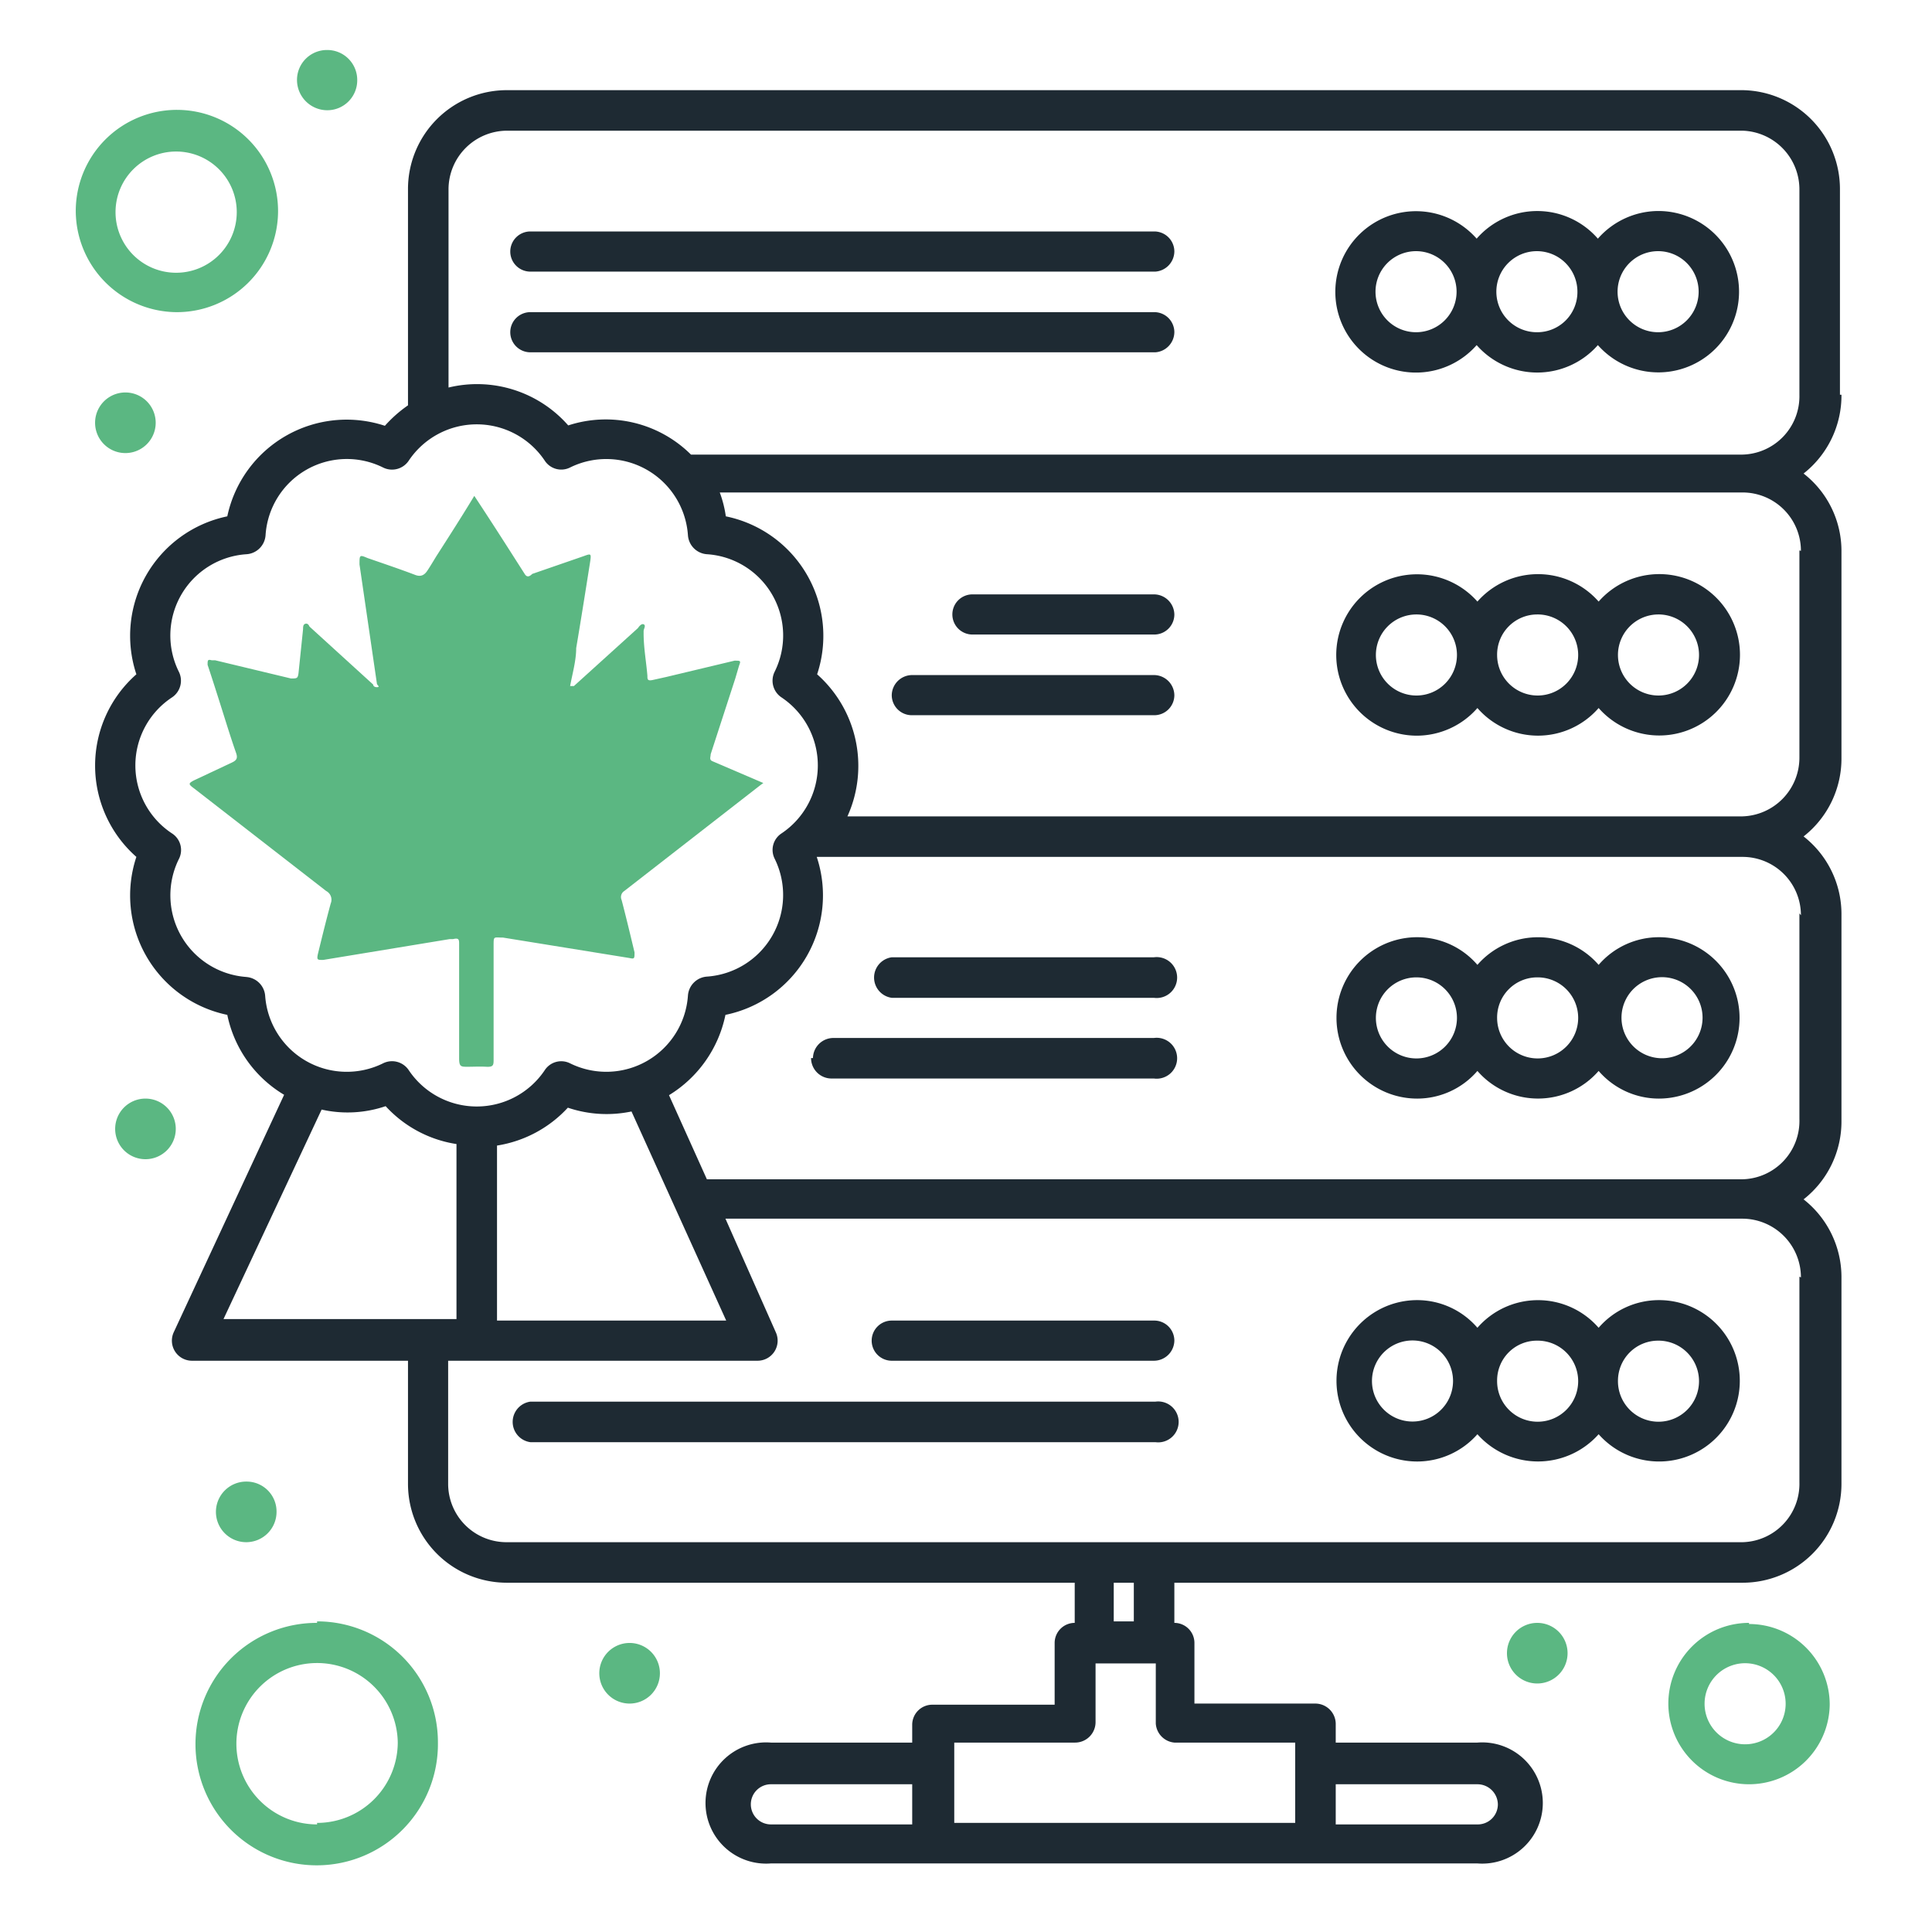
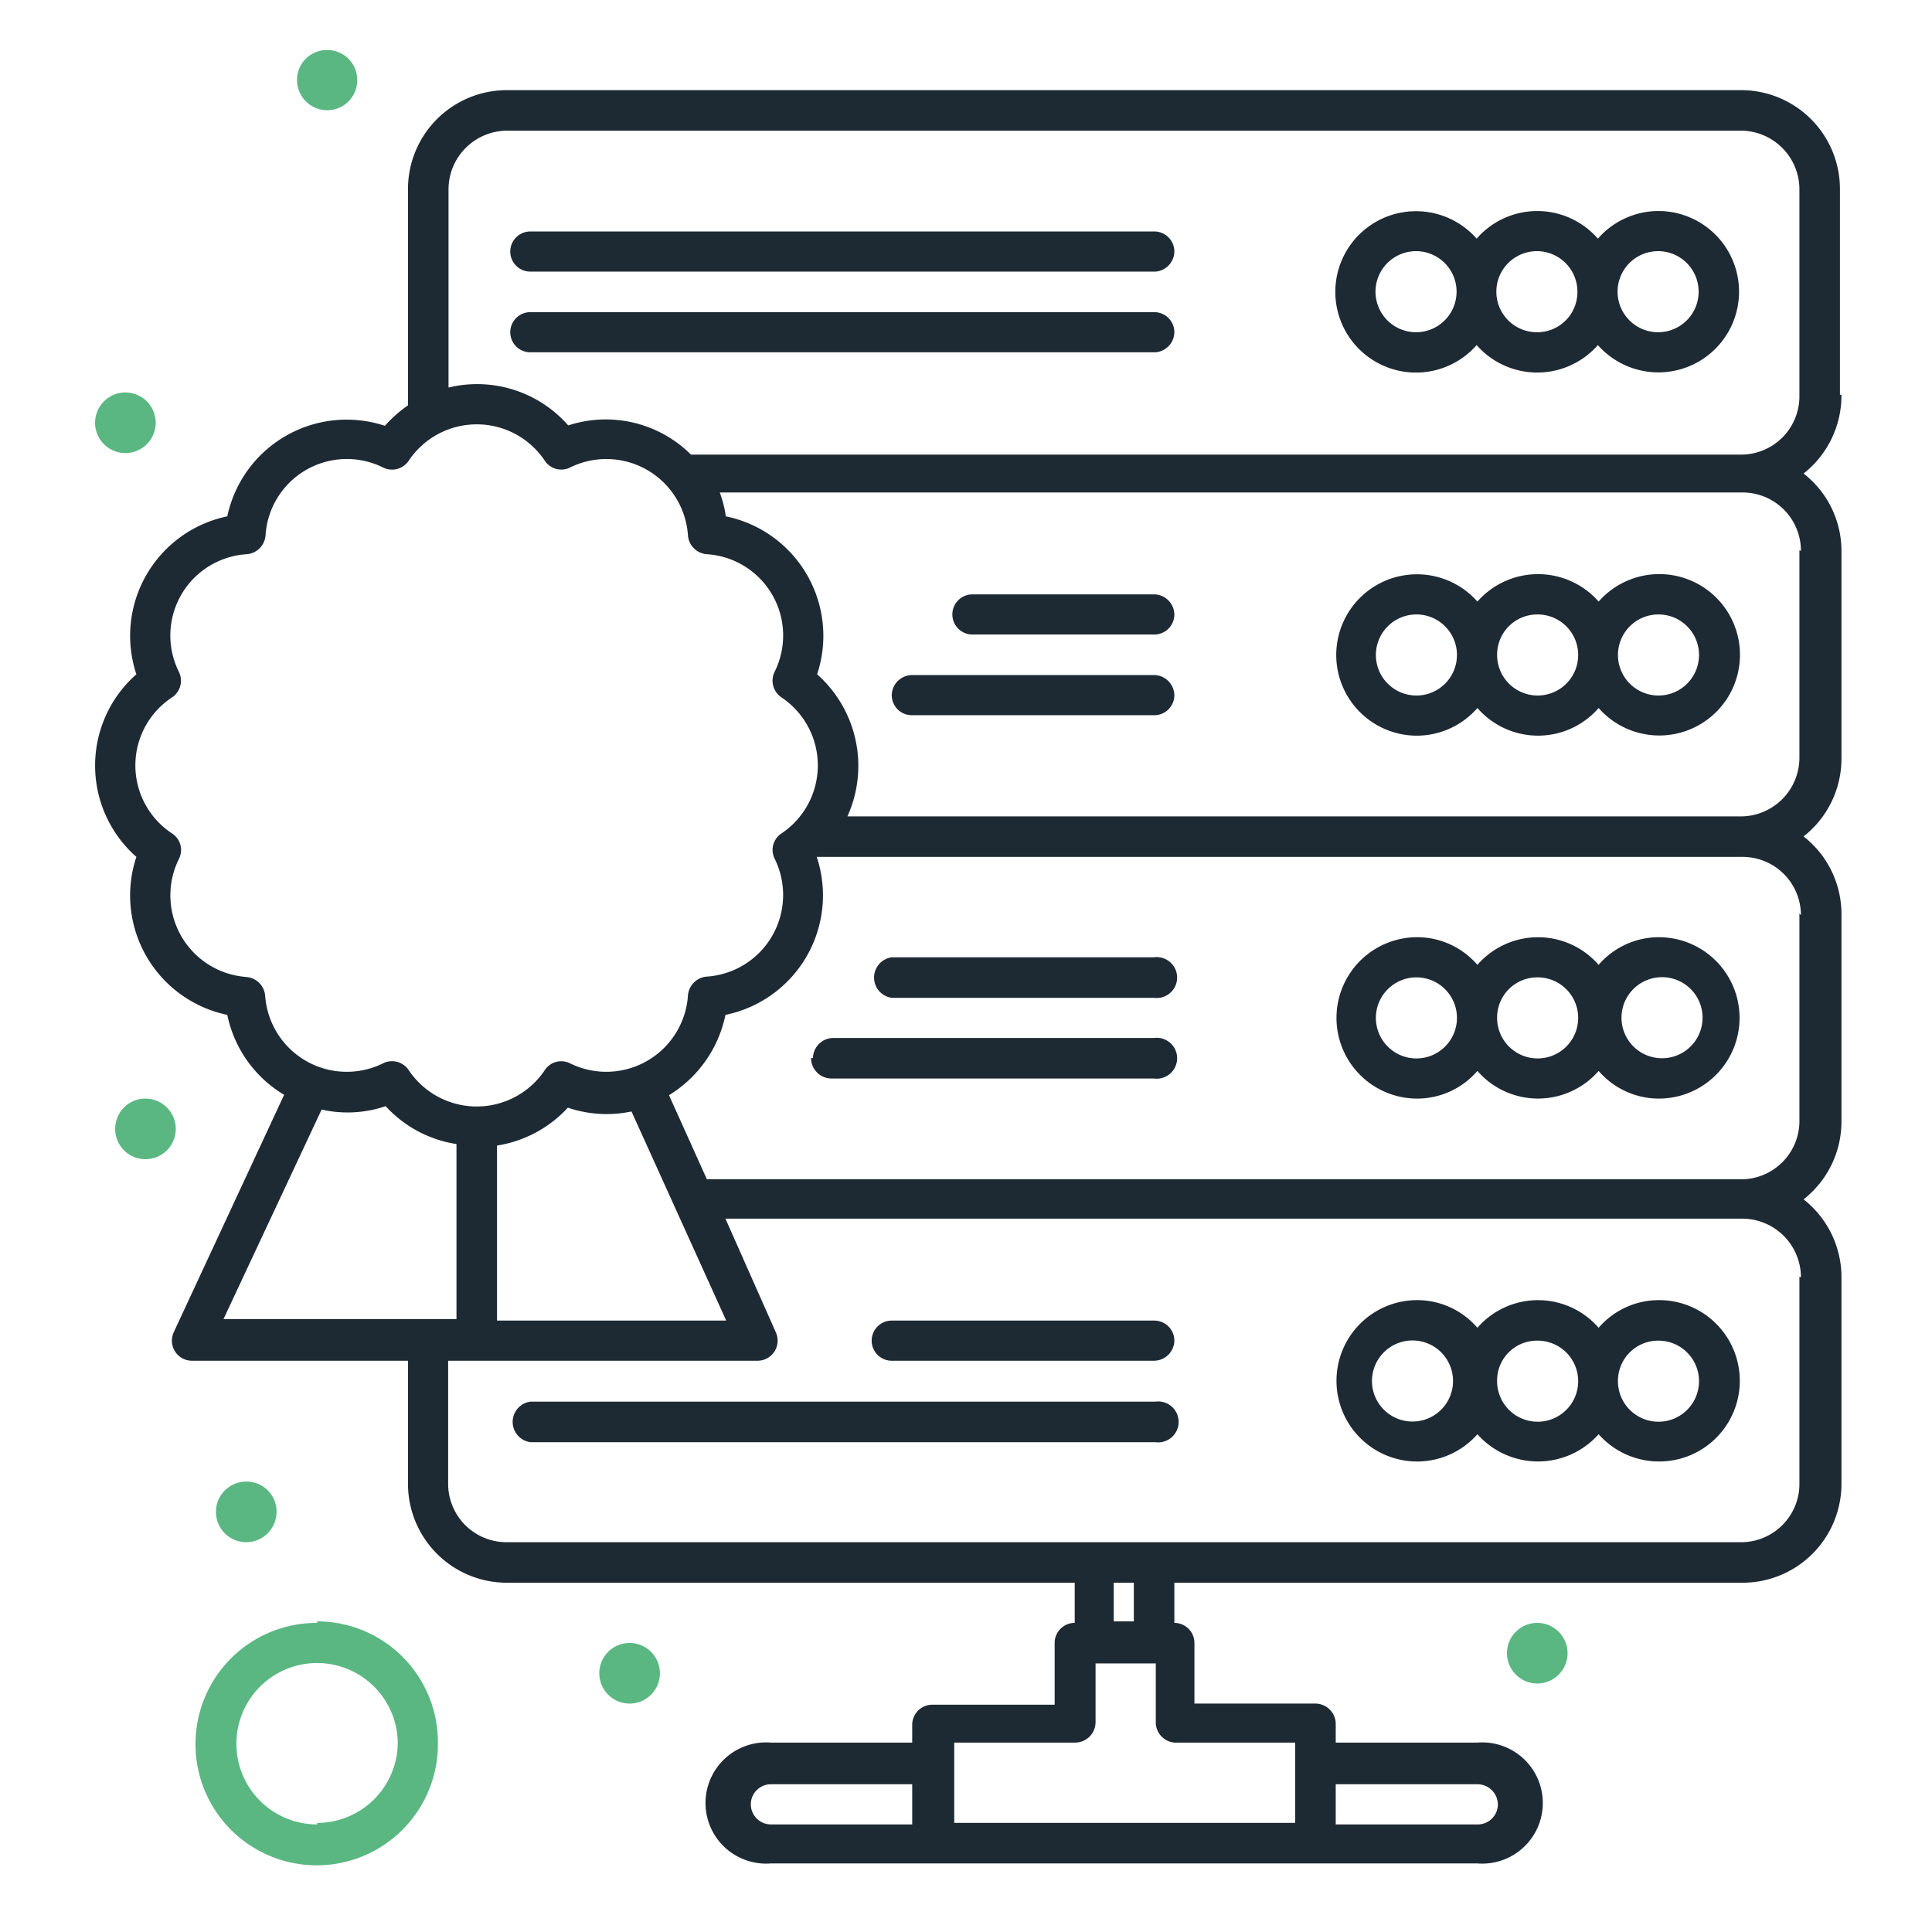
<svg xmlns="http://www.w3.org/2000/svg" id="Layer_1" data-name="Layer 1" viewBox="0 0 51 51">
  <defs>
    <style>.cls-1{fill:#1e2a33;}.cls-2{fill:#5bb782;}</style>
  </defs>
  <path class="cls-1" d="M37.39,38.58A2.12,2.12,0,0,0,39,37.86a2.14,2.14,0,0,0,3.2,0,2.13,2.13,0,1,0,1.59-3.54,2.1,2.1,0,0,0-1.59.73,2.12,2.12,0,0,0-3.2,0,2.1,2.1,0,0,0-1.59-.73,2.13,2.13,0,0,0,0,4.26Zm6.38-3.19a1.07,1.07,0,1,1-1.06,1.06,1.06,1.06,0,0,1,1.06-1.06Zm-3.19,0a1.07,1.07,0,1,1-1.06,1.06,1.05,1.05,0,0,1,1.06-1.06Zm-3.19,0a1.07,1.07,0,0,1,0,2.13,1.07,1.07,0,1,1,0-2.13Zm0,0" />
  <path class="cls-1" d="M30.46,37H14a.54.54,0,0,0,0,1.07h16.5a.54.54,0,1,0,0-1.07Zm0,0" />
  <path class="cls-1" d="M23.54,35.92h6.92a.54.54,0,0,0,.54-.53.53.53,0,0,0-.54-.53H23.54a.53.53,0,0,0-.53.53.53.53,0,0,0,.53.53Zm0,0" />
  <path class="cls-1" d="M37.39,29A2.1,2.1,0,0,0,39,28.27a2.12,2.12,0,0,0,3.2,0,2.1,2.1,0,0,0,1.59.73,2.13,2.13,0,0,0,0-4.26,2.1,2.1,0,0,0-1.59.73,2.12,2.12,0,0,0-3.2,0,2.1,2.1,0,0,0-1.59-.73,2.13,2.13,0,0,0,0,4.26Zm6.38-3.2a1.07,1.07,0,1,1,0,2.13,1.07,1.07,0,0,1,0-2.13Zm-3.19,0a1.07,1.07,0,1,1-1.06,1.07,1.06,1.06,0,0,1,1.06-1.07Zm-3.19,0a1.07,1.07,0,1,1-1.07,1.07,1.07,1.07,0,0,1,1.07-1.07Zm0,0" />
  <path class="cls-1" d="M21.41,27.93a.54.54,0,0,0,.54.54h8.51a.54.54,0,1,0,0-1.07H22a.54.54,0,0,0-.54.53Zm0,0" />
  <path class="cls-1" d="M23.54,26.34h6.92a.54.54,0,1,0,0-1.07H23.54a.54.54,0,0,0,0,1.07Zm0,0" />
  <path class="cls-1" d="M37.39,19.42A2.13,2.13,0,0,0,39,18.69a2.12,2.12,0,0,0,3.2,0,2.13,2.13,0,1,0,0-2.81,2.13,2.13,0,0,0-3.2,0,2.13,2.13,0,1,0-1.59,3.54Zm6.38-3.2a1.07,1.07,0,1,1-1.06,1.07,1.07,1.07,0,0,1,1.06-1.07Zm-3.19,0a1.07,1.07,0,1,1-1.06,1.07,1.06,1.06,0,0,1,1.06-1.07Zm-3.19,0a1.07,1.07,0,1,1-1.07,1.07,1.07,1.07,0,0,1,1.07-1.07Zm0,0" />
  <path class="cls-1" d="M24.08,18.88h6.38a.53.53,0,0,0,.54-.53.54.54,0,0,0-.54-.53H24.08a.54.54,0,0,0-.54.53.53.53,0,0,0,.54.53Zm0,0" />
  <path class="cls-1" d="M25.67,16.75h4.79a.53.53,0,0,0,.54-.53.54.54,0,0,0-.54-.53H25.67a.53.53,0,0,0-.53.53.53.53,0,0,0,.53.53Zm0,0" />
  <path class="cls-1" d="M43.77,5.57a2.13,2.13,0,0,0-1.59.73,2.12,2.12,0,0,0-3.2,0,2.13,2.13,0,1,0,0,2.81,2.13,2.13,0,0,0,3.2,0,2.13,2.13,0,1,0,1.59-3.54Zm-6.38,3.2A1.07,1.07,0,1,1,38.45,7.7a1.07,1.07,0,0,1-1.06,1.07Zm3.19,0A1.07,1.07,0,1,1,41.64,7.7a1.06,1.06,0,0,1-1.06,1.07Zm3.19,0A1.07,1.07,0,1,1,44.84,7.7a1.07,1.07,0,0,1-1.07,1.07Zm0,0" />
  <path class="cls-1" d="M30.46,8.24H14a.53.53,0,0,0-.53.53A.53.53,0,0,0,14,9.3h16.5A.54.54,0,0,0,31,8.77a.53.53,0,0,0-.54-.53Zm0,0" />
  <path class="cls-1" d="M30.46,6.11H14a.53.53,0,0,0-.53.53.53.53,0,0,0,.53.53h16.5A.54.54,0,0,0,31,6.64a.53.53,0,0,0-.54-.53Zm0,0" />
  <path class="cls-1" d="M48.57,10.42V5A2.61,2.61,0,0,0,46,2.38H13.37A2.61,2.61,0,0,0,10.77,5c0,5.73,0,5.42,0,5.7a3.42,3.42,0,0,0-.61.54A3.22,3.22,0,0,0,6,13.63,3.22,3.22,0,0,0,3.6,17.8a3.21,3.21,0,0,0,0,4.82A3.22,3.22,0,0,0,6,26.79,3.21,3.21,0,0,0,7.5,28.9L4.59,35.16a.53.53,0,0,0,.48.76h5.7v3.25a2.61,2.61,0,0,0,2.6,2.61h15v1.06a.53.53,0,0,0-.53.53V45H24.61a.53.53,0,0,0-.53.53V46H20.35a1.6,1.6,0,1,0,0,3.19H39A1.6,1.6,0,1,0,39,46H35.26V45.5a.54.54,0,0,0-.54-.53H31.53v-1.6a.53.53,0,0,0-.53-.53V41.78H46a2.61,2.61,0,0,0,2.61-2.61V33.74a2.61,2.61,0,0,0-1-2.08,2.61,2.61,0,0,0,1-2.08V24.15a2.6,2.6,0,0,0-1-2.07,2.61,2.61,0,0,0,1-2.08V14.57a2.59,2.59,0,0,0-1-2.07,2.62,2.62,0,0,0,1-2.08ZM6.51,25.79a2.16,2.16,0,0,1-1.79-3.11A.52.52,0,0,0,4.54,22a2.15,2.15,0,0,1,0-3.59.53.53,0,0,0,.18-.68,2.15,2.15,0,0,1,1.79-3.1.54.54,0,0,0,.5-.5,2.15,2.15,0,0,1,3.1-1.79.53.53,0,0,0,.68-.18,2.16,2.16,0,0,1,3.59,0,.52.52,0,0,0,.67.18,2.16,2.16,0,0,1,3.11,1.79.54.54,0,0,0,.5.5,2.15,2.15,0,0,1,1.79,3.1.53.53,0,0,0,.18.68,2.16,2.16,0,0,1,0,3.59.52.52,0,0,0-.18.67,2.16,2.16,0,0,1-1.79,3.11.54.54,0,0,0-.5.5,2.16,2.16,0,0,1-3.11,1.79.52.52,0,0,0-.67.18,2.16,2.16,0,0,1-3.59,0,.53.53,0,0,0-.68-.18A2.16,2.16,0,0,1,7,26.29a.54.54,0,0,0-.5-.5Zm12.66,9.07H13.12V30.24a3.22,3.22,0,0,0,1.87-1,3.19,3.19,0,0,0,1.68.1ZM8.49,29.29a3.12,3.12,0,0,0,1.69-.09,3.19,3.19,0,0,0,1.87,1v4.62H5.9ZM19.82,47.63a.53.53,0,0,1,.53-.53h3.73v1.06H20.35a.53.53,0,0,1-.53-.53ZM39,47.1a.54.54,0,0,1,.54.53.53.53,0,0,1-.54.53H35.26V47.1ZM34.19,46v2.12h-9V46h3.19a.54.54,0,0,0,.54-.54V43.91h1.59V45.5A.54.54,0,0,0,31,46Zm-4.26-3.2H29.4V41.78h.53Zm17.57-9.1v5.43A1.54,1.54,0,0,1,46,40.71H13.37a1.54,1.54,0,0,1-1.54-1.54V35.92H20a.53.53,0,0,0,.48-.75l-1.33-3H46a1.55,1.55,0,0,1,1.54,1.55Zm0-9.59v5.43A1.54,1.54,0,0,1,46,31.13H18.66l-1-2.22a3.25,3.25,0,0,0,1.49-2.12,3.22,3.22,0,0,0,2.41-4.17H46a1.54,1.54,0,0,1,1.54,1.54Zm0-9.58V20A1.55,1.55,0,0,1,46,21.55H22.37a3.23,3.23,0,0,0-.8-3.75,3.22,3.22,0,0,0-2.41-4.17A3,3,0,0,0,19,13H46a1.54,1.54,0,0,1,1.54,1.54ZM18.24,12A3.19,3.19,0,0,0,15,11.23a3.2,3.2,0,0,0-3.16-1V5a1.55,1.55,0,0,1,1.54-1.55H46A1.55,1.55,0,0,1,47.5,5v5.43A1.54,1.54,0,0,1,46,12Zm0,0" />
-   <path class="cls-2" d="M4.64,8.24A2.67,2.67,0,1,0,2,5.57,2.68,2.68,0,0,0,4.64,8.24ZM4.64,4A1.6,1.6,0,1,1,3.05,5.57,1.6,1.6,0,0,1,4.64,4Zm0,0" />
  <path class="cls-2" d="M8.37,42.84A3.2,3.2,0,1,0,11.56,46a3.19,3.19,0,0,0-3.19-3.2Zm0,5.32A2.13,2.13,0,1,1,10.5,46a2.13,2.13,0,0,1-2.13,2.12Zm0,0" />
-   <path class="cls-2" d="M46.17,42.84A2.13,2.13,0,1,0,48.3,45a2.13,2.13,0,0,0-2.13-2.13Zm0,3.2a1.07,1.07,0,1,1,0-2.13,1.07,1.07,0,0,1,0,2.13Zm0,0" />
  <path class="cls-2" d="M41.38,43.64a.8.8,0,1,1-.8-.8.8.8,0,0,1,.8.8Zm0,0" />
  <path class="cls-2" d="M17.42,44.17a.8.8,0,1,1-.8-.8.8.8,0,0,1,.8.8Zm0,0" />
  <path class="cls-2" d="M9.43,2.11a.79.79,0,0,1-.79.8.8.8,0,0,1-.8-.8.79.79,0,0,1,.8-.79.79.79,0,0,1,.79.79Zm0,0" />
  <path class="cls-2" d="M4.11,11.16a.8.8,0,0,1-1.6,0,.8.8,0,0,1,1.6,0Zm0,0" />
  <path class="cls-2" d="M7.3,39.91a.8.8,0,1,1-.79-.8.79.79,0,0,1,.79.8Zm0,0" />
  <path class="cls-2" d="M4.64,29.8a.8.8,0,1,1-.8-.8.8.8,0,0,1,.8.8Zm0,0" />
-   <path class="cls-2" d="M20.15,20.67v0l-.07.05-3.6,2.8a.19.19,0,0,0-.07.24c.12.46.23.92.34,1.38,0,.16,0,.18-.13.15l-3.34-.54c-.25,0-.25-.05-.25.21v3c0,.15,0,.21-.19.2s-.33,0-.5,0-.22,0-.22-.22V24.93c0-.12,0-.18-.16-.14h-.09l-3.34.55c-.15,0-.17,0-.14-.15.11-.45.22-.9.34-1.34a.26.26,0,0,0-.12-.33L5.12,20.81c-.15-.11-.15-.13,0-.21l1-.47c.13-.06.16-.12.11-.26-.13-.37-.25-.76-.37-1.14s-.25-.79-.38-1.18c0-.12,0-.15.11-.12l.09,0,2,.48c.16,0,.18,0,.2-.14L8,16.61c0-.05,0-.12.05-.14s.09,0,.12.07l1.68,1.53s0,.07.1.07,0-.06,0-.09L9.49,14.9c0-.25,0-.26.21-.17.43.15.85.29,1.27.45.14.05.23,0,.3-.1s.17-.27.25-.4c.34-.53.68-1.06,1-1.59h0c.45.68.89,1.37,1.33,2.06.06.1.13.07.2,0l1.36-.47c.19-.07.2-.07.17.14-.12.76-.24,1.52-.37,2.29,0,.33-.1.67-.16,1,.06,0,.08,0,.1,0l1.69-1.53s.08-.13.15-.1,0,.12,0,.18v.06c0,.38.07.75.1,1.12,0,.09,0,.14.14.11l.36-.08,1.8-.43c.16,0,.17,0,.12.13l-.1.34-.65,2c0,.08-.05.15.06.19Z" />
</svg>